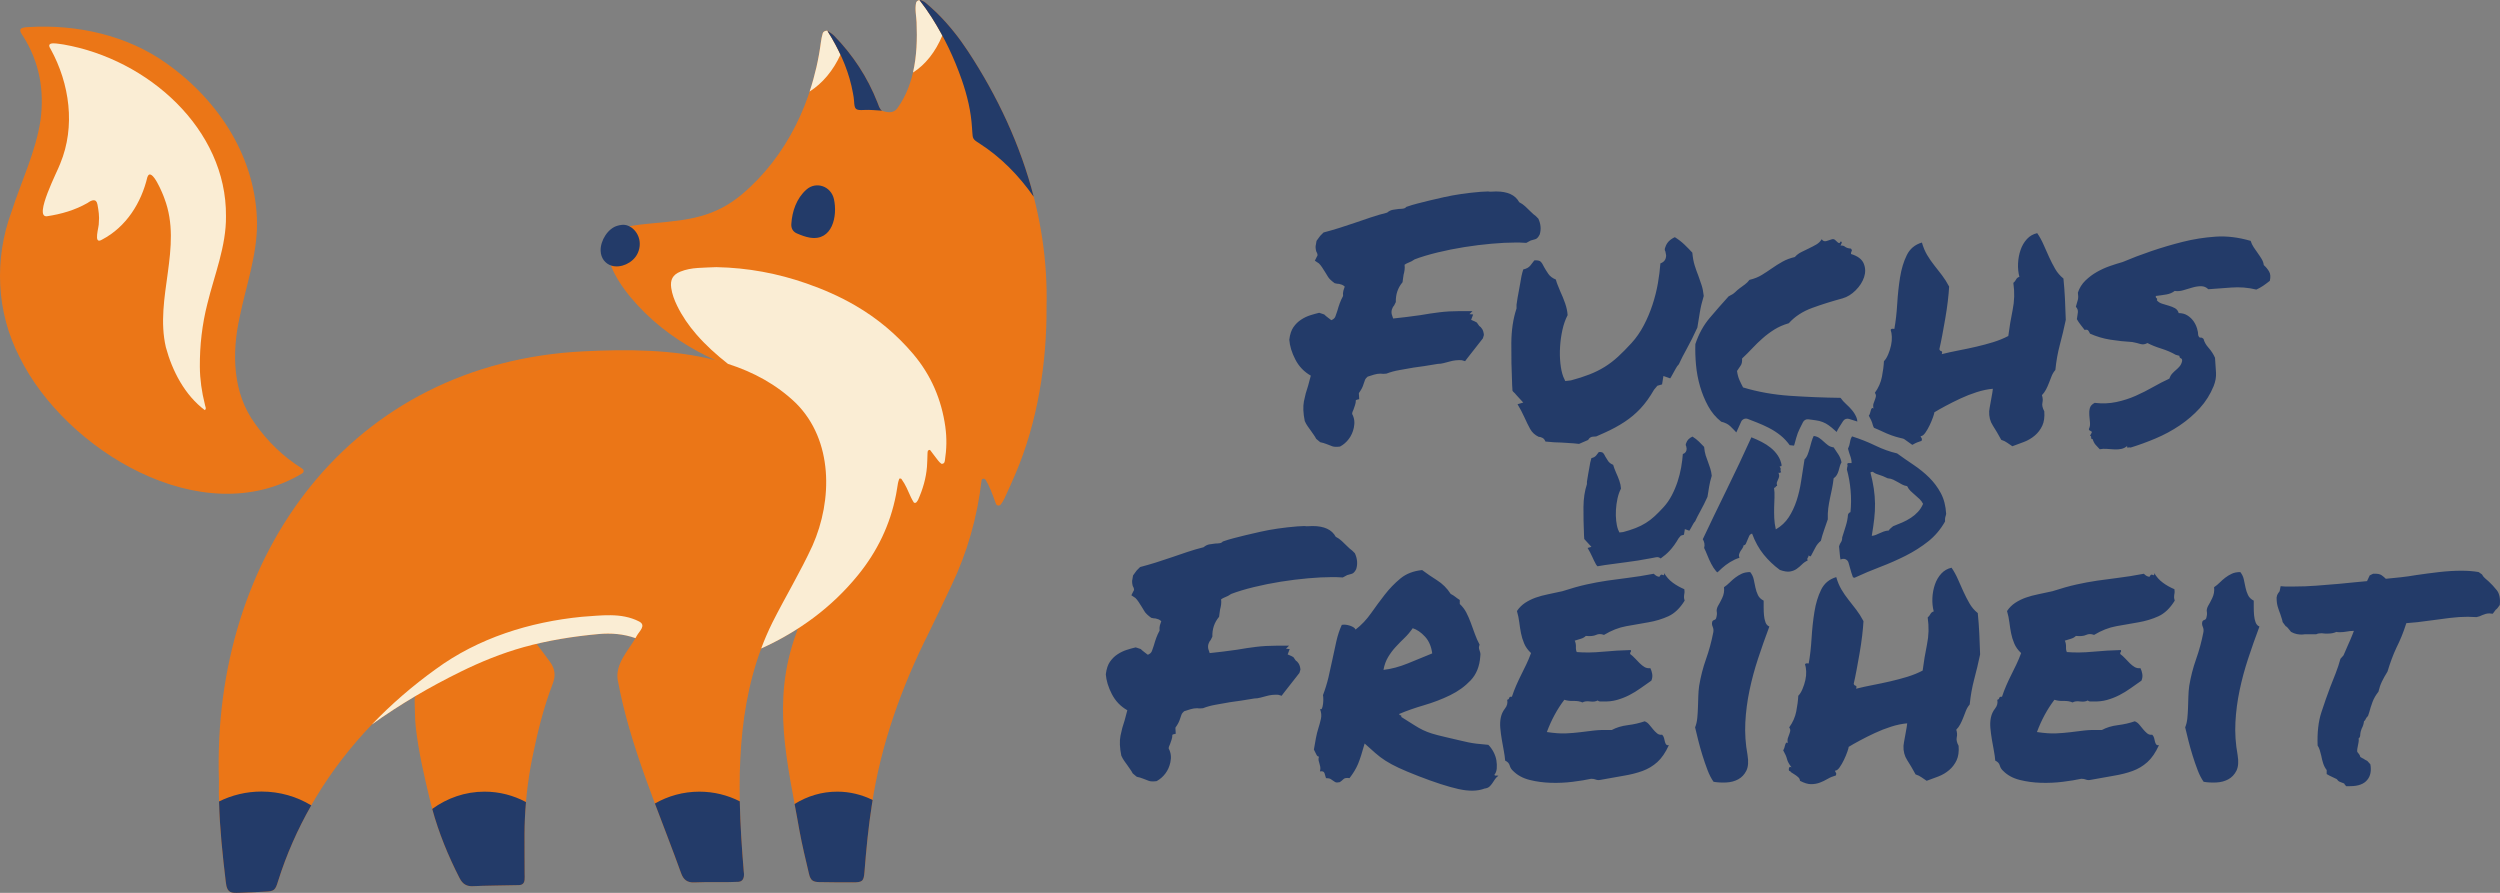
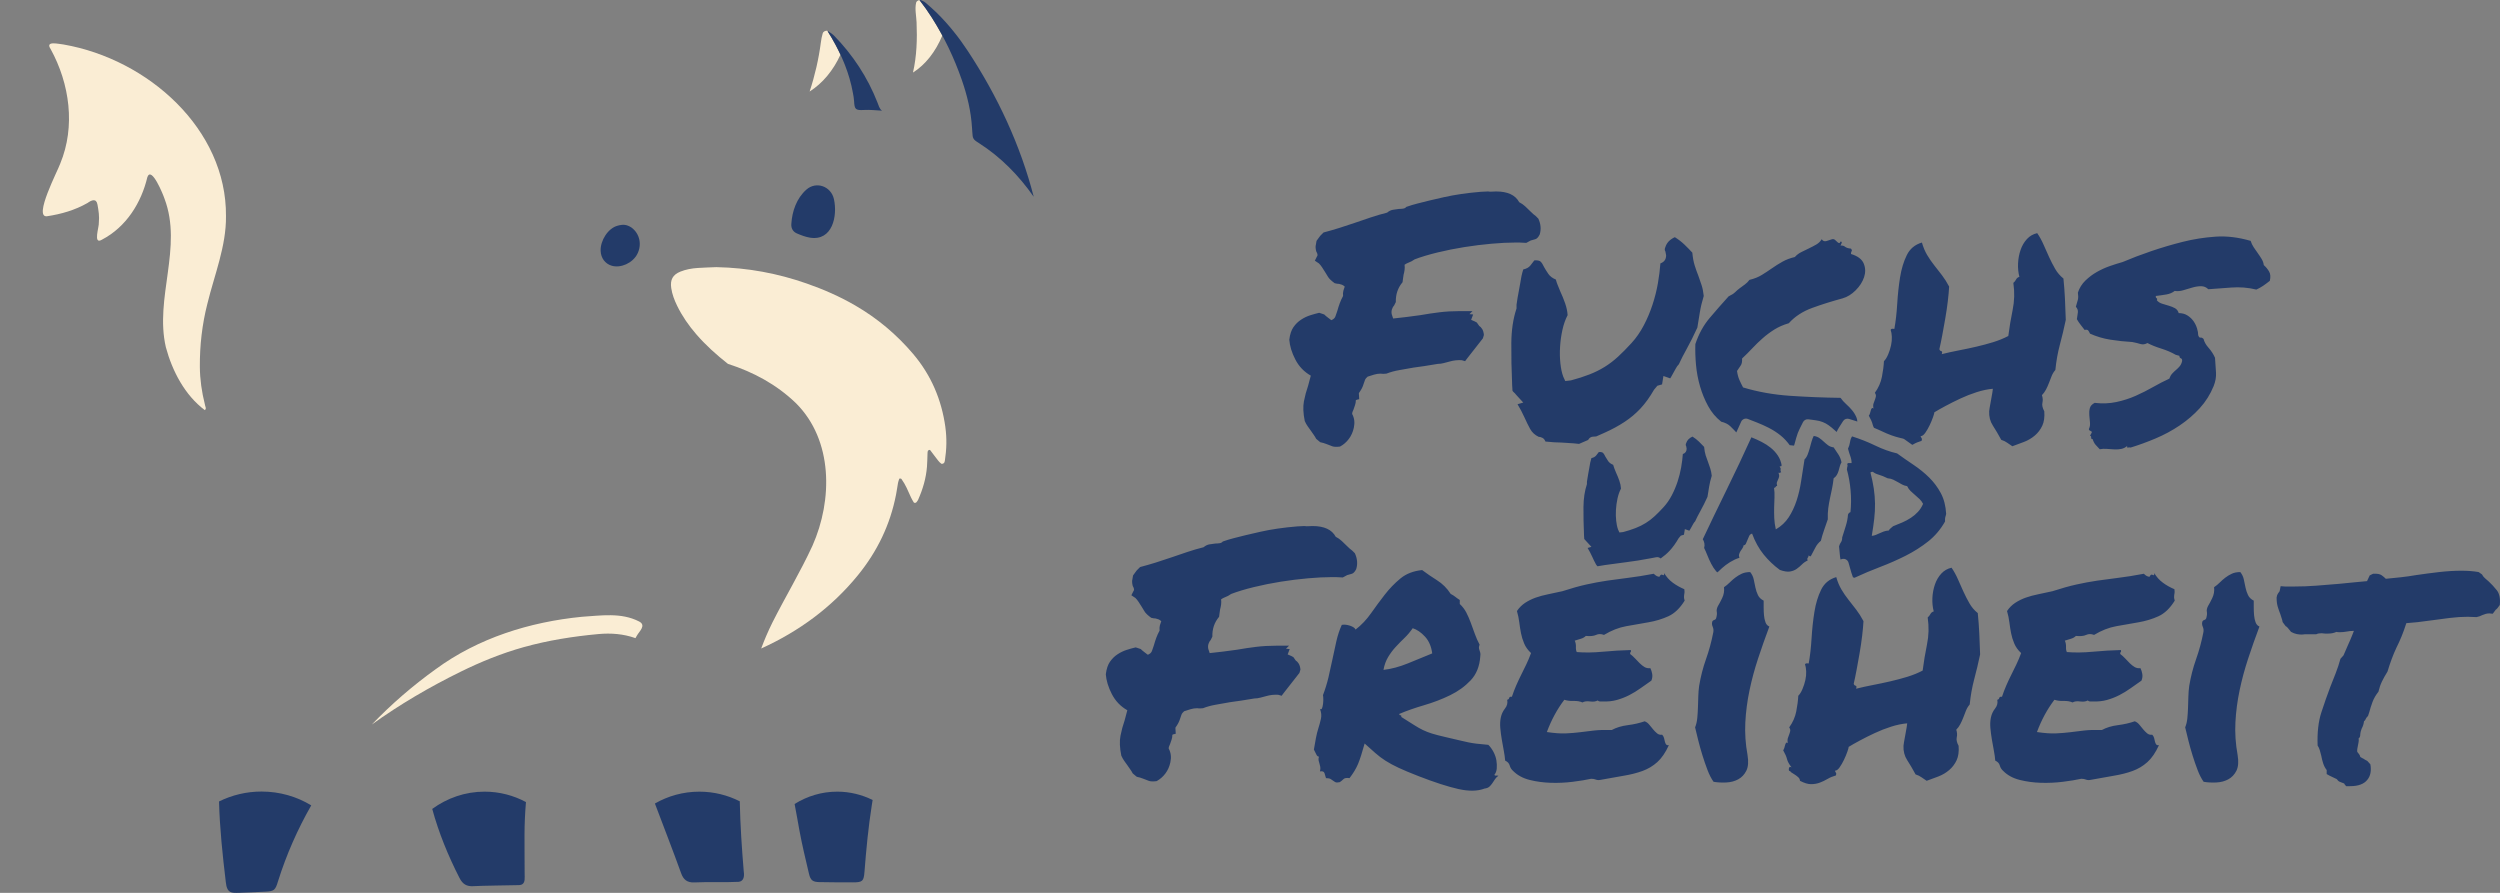
<svg xmlns="http://www.w3.org/2000/svg" id="Ebene_1" data-name="Ebene 1" viewBox="0 0 595.276 212.598">
  <rect x="0" y="0" width="595.276" height="212.598" fill="#808080" stroke="none" />
  <path d="M373.625,105.494c-.668-.026-1.294-.066-1.88-.12-1.014,0-2.269-.08-3.762-.24-.16-.427-.4-.72-.72-.88-.321-.161-.614-.24-.881-.24-.907-.427-1.588-1.053-2.04-1.881-.454-.826-.895-1.721-1.321-2.681-.269-.587-.535-1.133-.801-1.641-.267-.507-.56-1.027-.88-1.561l1.36-.4-1.76-1.921c-.107-.16-.24-.306-.4-.44-.16-.132-.294-.28-.4-.44l-.079-1.28c-.16-3.682-.228-7.056-.2-10.125.026-3.068.44-5.803,1.24-8.204v-.881c.16-1.173.32-2.147.48-2.921.161-.773.293-1.507.4-2.201.16-1.173.4-2.267.72-3.281.747-.16,1.307-.466,1.681-.92.373-.453.693-.867.961-1.241.747-.052,1.254.054,1.521.32.266.267.532.694.801,1.28.266.48.599,1.014 1,1.601.4.588,1.001,1.04,1.8,1.361.107.428.253.868.441,1.321.187.454.387.948.601,1.481.426.908.813,1.854,1.161,2.841.345.988.546,1.935.599,2.841-.533,1.014-.947,2.189-1.24,3.522-.294,1.334-.48,2.681-.56,4.042-.081,1.361-.054,2.668.081,3.921.132,1.254.36,2.309.68,3.162l.48,1.041,1.361-.161c1.6-.426,3.054-.892,4.362-1.4,1.307-.507,2.522-1.107,3.643-1.801,1.121-.693,2.188-1.507,3.201-2.441,1.013-.933,2.081-2.013,3.202-3.242,1.121-1.227,2.094-2.627,2.921-4.202.828-1.573,1.521-3.214,2.081-4.923.56-1.707.986-3.401,1.28-5.082.293-1.681.493-3.268.601-4.763.907-.32,1.361-.96,1.361-1.921l-.161-.88c-.214-.32-.214-.693,0-1.121.321-1.013,1.067-1.787,2.241-2.321.853.534,1.614,1.121,2.281,1.761.666.64,1.293,1.28,1.881,1.921.106,1.174.293,2.189.56,3.041.266.855.56,1.681.88,2.481.266.748.52,1.481.76,2.201.24.72.413,1.588.52,2.601-.427,1.388-.734,2.668-.92,3.842-.188,1.174-.387,2.401-.601,3.682-.853,1.868-1.681,3.522-2.481,4.963-.801,1.44-1.44,2.695-1.921,3.762-.267.267-.494.574-.68.92-.188.348-.388.708-.601,1.08-.107.161-.24.4-.4.721-.16.32-.294.534-.4.64l-1.6-.56-.32,2.001-1.121.32-.801.96c-1.014,1.761-2.081,3.242-3.202,4.442s-2.388,2.269-3.801,3.202c-1.415.934-3.015,1.8-4.802,2.601-.624.279-1.285.571-1.963.87l-.81.058c-.371.027-.71.217-.928.519l-.189.265c-.696.302-1.407.609-2.152.929-.908-.106-1.696-.173-2.362-.2ZM336.848,61.754c1.548-.587,3.362-1.133,5.443-1.641,2.081-.507,4.214-.933,6.403-1.281,2.188-.346,4.335-.613,6.444-.8,2.107-.186,3.961-.28,5.561-.28h1.161c.347,0,.867.028,1.561.08l1.04-.56c.372-.106.747-.212,1.121-.32.372-.106.72-.48,1.04-1.121.373-1.227.267-2.481-.32-3.762l-.64-.641c-.16-.106-.348-.252-.56-.44-.215-.186-.454-.413-.72-.68-.375-.373-.775-.76-1.201-1.161-.427-.4-.908-.733-1.44-1-.908-1.707-2.749-2.561-5.522-2.561-.321,0-.641.013-.961.04-.32.028-.641.014-.961-.04l-1.681.08c-3.256.267-6.19.694-8.804,1.28-2.616.588-4.723,1.094-6.323,1.52-.855.214-1.735.48-2.642.801-.16.214-.4.347-.72.4-.32.054-.668.081-1.04.081-.428.054-.895.12-1.401.2-.508.081-.974.308-1.4.68-1.28.32-2.561.694-3.842,1.121-1.282.428-2.535.854-3.762,1.28-1.228.428-2.482.841-3.762,1.241-1.28.4-2.534.76-3.761,1.08l-.801.8c-.054.108-.348.508-.88,1.201l-.161.961c-.107.32-.079.828.081,1.521.212.373.32.654.32.841,0,.187-.054.334-.16.44l-.48.96.961.64c.266.268.507.56.72.881.212.32.453.694.72,1.121.266.428.52.841.76,1.24.239.4.76.894,1.56,1.481.212.054.4.094.56.12.16.028.321.04.481.04.32.107.546.174.68.2.133.028.36.173.68.44-.107.267-.214.588-.32.96-.107.374-.134.801-.081,1.281-.32.588-.587,1.174-.8,1.761-.214.588-.4,1.174-.56,1.761-.16.427-.308.854-.441,1.28-.133.427-.468.748-1.0.96-.269-.212-.548-.426-.841-.64-.294-.212-.574-.453-.84-.72l-1.201-.4c-.693.161-1.415.36-2.161.601-.748.24-1.468.588-2.161,1.041-.695.454-1.294,1.04-1.802,1.761-.507.72-.84,1.721-1,3.001.107,1.495.587,3.069,1.44,4.722.853,1.655,2.081,2.935,3.682,3.842-.107.427-.214.828-.32,1.201-.107.373-.214.774-.321,1.201-.427,1.228-.759,2.468-1,3.721-.24,1.255-.175,2.816.2,4.683.212.48.453.908.72,1.28.266.374.532.748.801,1.121.212.32.426.627.64.92.212.294.4.6.56.92l.961.8c.266.054.532.12.801.2.266.08.532.174.8.28.427.16.841.32,1.242.48.399.16,1.027.186,1.88.08.801-.428,1.494-1.027,2.081-1.8.587-.773.986-1.667,1.201-2.681.266-1.227.132-2.321-.4-3.282,0-.16.026-.32.079-.48.052-.16.133-.346.24-.56.106-.32.226-.666.36-1.041.133-.372.2-.773.2-1.201.052,0,.081-.012.081-.04,0-.026.239-.093.72-.2l-.081-1.44c.266-.373.493-.733.68-1.081.187-.346.333-.706.441-1.08.106-.32.212-.627.32-.92.106-.293.321-.573.641-.841.48-.16.986-.32,1.521-.48.532-.16,1.067-.24,1.6-.24.106,0,.212.013.32.04.106.028.453.014,1.041-.04.96-.373,1.987-.653,3.081-.841,1.093-.186,2.228-.386,3.402-.601.852-.106,1.706-.226,2.561-.36.852-.132,1.92-.306,3.201-.52.481,0,.961-.067,1.442-.2.48-.132.933-.253,1.36-.36.907-.267,1.868-.373,2.882-.32l.8.24.481-.64,3.762-4.802.239-.801c-.054-.587-.187-1.053-.4-1.401-.214-.346-.453-.6-.72-.76l-.56-.801c-.16-.106-.333-.2-.52-.28-.188-.08-.468-.2-.84-.36l.48-1.28-.88-.08.72-.72h-3.121c-1.655,0-3.242.093-4.762.28-1.521.187-3.03.414-4.523.68-1.174.161-2.281.308-3.321.441-1.04.134-2.095.253-3.162.36l-.32-.961c-.107-.427-.094-.841.04-1.241.132-.4.306-.706.52-.92l.4-.8c-.054-1.813.48-3.388,1.6-4.722.052-.32.093-.626.12-.92.027-.292.067-.573.121-.841.106-.373.185-.76.239-1.16.052-.4.052-.813,0-1.241.321-.212.56-.347.72-.4.693-.266,1.254-.56,1.681-.88ZM403.84,86.926c.16,1.735.481,3.429.961,5.082.48,1.655,1.121,3.215,1.921,4.682.8,1.468,1.841,2.709,3.121,3.722.906.214,1.627.574,2.161,1.08.477.455.955.952,1.433,1.47.059-.129.12-.263.178-.391l.978-2.163c.273-.605.977-.893,1.594-.649l2.211.864c.923.361,1.854.78,2.766,1.246,1.03.528,1.987,1.147,2.842,1.84.826.669,1.53,1.449,2.144,2.295.344.041.685.069,1.028.103.036-.118.08-.227.113-.348l.425-1.542c.207-.751.475-1.456.796-2.098l.8-1.599c.238-.477.753-.749,1.285-.68l1.771.239c1.144.155,2.166.549,3.037,1.173.498.354.98.75,1.432,1.173.149.142.3.274.454.399l.052.007c.139-.339.299-.651.483-.939l1.029-1.62c.303-.477.892-.69,1.429-.522l1.832.577c.048.015.093.035.141.05-.026-.385-.105-.734-.24-1.044-.267-.613-.614-1.173-1.041-1.681-.427-.507-.894-.987-1.4-1.441-.508-.452-.949-.947-1.321-1.481-4.002-.052-7.991-.212-11.965-.48-3.976-.267-7.723-.933-11.245-2.001-.321-.587-.614-1.187-.881-1.8-.267-.613-.454-1.321-.56-2.121.267-.427.547-.841.841-1.241.293-.4.413-.973.36-1.721.853-.801,1.667-1.613,2.441-2.441.773-.826,1.6-1.627,2.481-2.401.881-.773,1.814-1.467,2.801-2.081.986-.613,2.122-1.107,3.402-1.481,1.44-1.601,3.293-2.814,5.563-3.642,2.267-.827,4.681-1.587,7.244-2.281,1.121-.32,2.161-.961,3.121-1.921.961-.96,1.627-2.001,2.001-3.121.372-1.121.347-2.201-.081-3.242s-1.44-1.8-3.041-2.281c0-.32.052-.547.16-.68.106-.132.052-.333-.16-.6-.641-.053-1.108-.2-1.401-.441-.293-.24-.653-.333-1.08-.28.052-.106.133-.292.24-.56.106-.266.026-.4-.24-.4-.107.267-.227.388-.36.36-.134-.026-.28-.12-.441-.28-.16-.16-.333-.32-.52-.48s-.414-.212-.68-.16c-.427.16-.88.308-1.361.44-.48.134-.853-.012-1.121-.44-.32.534-.76.96-1.32,1.28-.56.32-1.149.628-1.762.92-.614.294-1.215.588-1.8.88-.588.294-1.095.68-1.521,1.161-1.121.267-2.108.64-2.961,1.121-.855.48-1.681,1-2.482,1.561-.8.56-1.614,1.094-2.44,1.601-.829.508-1.802.894-2.922,1.16-.32.428-.68.788-1.08,1.08-.4.294-.8.588-1.2.881-.4.294-.774.614-1.121.961-.348.347-.868.68-1.561,1-1.548,1.708-3.055,3.429-4.521,5.162-1.468,1.735-2.601,3.802-3.402,6.203-.052,1.601,0,3.269.16,5.002ZM491.323,66.316c-.801-.641-1.455-1.401-1.96-2.281-.508-.88-.989-1.813-1.442-2.801-.454-.986-.894-1.973-1.321-2.961-.427-.986-.934-1.907-1.52-2.761-.961.214-1.775.68-2.441,1.401-.668.72-1.174,1.588-1.521,2.601-.348,1.014-.548,2.081-.601,3.201-.054,1.121.052,2.189.321,3.202-.375.107-.641.32-.801.64s-.373.588-.641.8c.321,2.189.267,4.322-.16,6.403-.427,2.081-.774,4.162-1.04,6.243-1.121.588-2.335,1.08-3.641,1.481-1.309.4-2.655.76-4.043,1.08s-2.775.614-4.161.88c-1.388.268-2.721.56-4.003.881.161-.427.121-.666-.12-.72-.24-.052-.387-.213-.44-.48.212-.907.44-2.001.68-3.282.24-1.28.48-2.614.72-4.002.24-1.387.441-2.748.601-4.082.16-1.333.266-2.507.32-3.522-.533-1.013-1.108-1.921-1.721-2.722-.614-.8-1.228-1.587-1.841-2.361-.614-.773-1.174-1.587-1.681-2.441-.508-.853-.92-1.841-1.24-2.961-1.654.48-2.855,1.481-3.602,3.002-.747,1.52-1.28,3.281-1.6,5.283-.32,2.001-.548,4.109-.68,6.323-.134,2.215-.36,4.202-.681,5.963-.533-.106-.828-.026-.88.24.16.428.253.974.281,1.641.026.668-.04,1.361-.2,2.081s-.388,1.428-.681,2.121c-.293.694-.627,1.228-1,1.601-.054,1.121-.214,2.361-.481,3.722-.267,1.361-.828,2.629-1.68,3.801.212.32.292.615.239.881-.054.267-.133.534-.239.8-.109.268-.215.56-.321.881-.107.32-.107.72,0,1.201-.16-.16-.293-.186-.4-.08-.106.107-.185.267-.239.48-.052.214-.121.454-.2.721-.081.267-.173.454-.281.56.481.854.789,1.561.92,2.121.057.238.163.497.302.768.655.279,1.316.55,1.948.856,1.5.727,2.981,1.26,4.402,1.585l.497.114c.164.037.317.107.454.206l.411.298c.461.333.941.67,1.42,1.007.069-.039.142-.072.211-.112.587-.347,1.254-.627,2.001-.841.107-.267.107-.48,0-.64-.107-.161-.187-.32-.239-.48.372,0,.746-.267,1.121-.8.372-.533.72-1.133,1.04-1.801.32-.666.587-1.307.801-1.921.212-.613.32-1.0.32-1.161.693-.426,1.587-.933,2.682-1.52,1.093-.587,2.267-1.173,3.521-1.761,1.254-.587,2.548-1.093,3.882-1.521,1.334-.427,2.615-.693,3.843-.8,0,.054-.04.36-.121.92-.079.56-.187,1.16-.32,1.8-.134.641-.24,1.229-.32,1.761-.081.534-.121.828-.121.881-.054,1.28.24,2.415.881,3.401.64.988,1.306,2.121,2.001,3.401.532.161,1.001.388,1.4.68.4.292.813.573,1.242.841.906-.32,1.841-.666,2.801-1.041.96-.372,1.813-.88,2.561-1.52.746-.64,1.333-1.414,1.76-2.321.427-.907.587-2.054.481-3.442-.428-.8-.575-1.481-.441-2.041.133-.56.093-1.161-.12-1.801.372-.372.692-.812.96-1.32.267-.507.507-1.041.721-1.601.212-.56.426-1.107.64-1.641.212-.533.507-1.013.88-1.441.212-2.133.574-4.148,1.08-6.043.507-1.894.974-3.854,1.401-5.883-.054-1.707-.12-3.388-.2-5.042-.081-1.653-.2-3.254-.36-4.802ZM540.306,64.675c-.32-.56-.748-1.08-1.28-1.561-.054-.48-.214-.947-.48-1.401-.269-.452-.575-.92-.922-1.401-.347-.48-.68-.96-1-1.44s-.56-.987-.72-1.521c-2.936-.853-5.737-1.187-8.405-1-2.668.188-5.27.601-7.804,1.241s-5.016,1.375-7.443,2.201c-2.429.828-4.711,1.694-6.843,2.601-.961.267-1.975.588-3.042.961-1.068.373-2.095.84-3.081,1.4-.989.56-1.895,1.241-2.722,2.041-.828.801-1.428,1.761-1.8,2.881.106.694.106,1.254,0,1.681-.107.428-.267.988-.48,1.681.372.428.532.868.48,1.321-.054.454-.134,1-.24,1.641.267.48.56.92.881,1.321.32.4.64.814.96,1.24.427-.106.721-.052.881.16.16.214.292.454.4.721,1.547.694,3.16,1.174,4.841,1.44,1.681.268,3.428.454,5.243.56.801.16,1.453.32,1.96.48.507.16,1.054.08,1.642-.24.906.48,2.001.921,3.281,1.321,1.28.4,2.427.894,3.441,1.481l.88.24c0,.32.121.52.361.6.239.08.332.308.28.68-.107.48-.294.88-.56,1.201-.267.32-.56.614-.88.88-.32.268-.629.56-.92.881-.294.32-.52.72-.681,1.201-1.28.588-2.575,1.254-3.882,2.001-1.307.748-2.681,1.441-4.121,2.081-1.442.64-2.976,1.134-4.602,1.481-1.628.347-3.35.414-5.164.2-.64.32-1.028.748-1.16,1.28-.134.534-.175,1.094-.121,1.681.052.588.106,1.16.161,1.721.052.56-.028,1.054-.24,1.481-.054.16-.028.28.079.36.106.08.227.148.36.2.133.054.214.12.24.2s-.12.388-.44.92c.212,0,.306.134.28.4-.028.268.093.4.36.4.16.534.387.974.68,1.321.293.346.627.707,1.001,1.08.532-.107,1.107-.134,1.721-.08.613.052,1.212.093,1.8.12.586.026,1.133-.014,1.641-.12.507-.107.973-.348,1.401-.72-.109.32-.055.453.16.4.212-.054.426-.054.64,0,1.921-.588,3.894-1.307,5.923-2.161,2.028-.853,3.934-1.881,5.723-3.082,1.787-1.201,3.389-2.574,4.802-4.122,1.414-1.547,2.522-3.308,3.321-5.283.427-1.067.613-2.121.56-3.162-.054-1.041-.133-2.227-.239-3.562-.375-.853-.881-1.641-1.521-2.361-.641-.72-1.041-1.427-1.201-2.121-.267-.267-.508-.373-.72-.32-.214.054-.4-.132-.56-.56,0-.48-.094-1.027-.28-1.641-.188-.613-.468-1.187-.841-1.721-.373-.533-.853-.987-1.44-1.361-.587-.372-1.28-.56-2.081-.56-.16-.532-.454-.92-.88-1.16-.427-.24-.92-.44-1.481-.6-.56-.161-1.094-.32-1.6-.48-.508-.161-.92-.427-1.242-.801.107-.266.081-.44-.079-.52s-.214-.253-.16-.52c.907-.107,1.747-.226,2.521-.361.773-.132,1.427-.413,1.962-.84.64.107,1.32.054,2.04-.161.721-.212,1.442-.426,2.162-.64.72-.212,1.412-.32,2.081-.32.666,0,1.24.24,1.72.72,1.602-.106,3.414-.24,5.443-.4,2.028-.16,4.028,0,6.002.48.587-.266,1.134-.573,1.642-.92.505-.347,1.027-.733,1.56-1.16.212-.907.16-1.641-.16-2.201ZM438.349,129.116c.195-.267.294-.649.294-1.147.284-.925.568-1.832.853-2.721.284-.89.461-1.797.533-2.722.107-.284.301-.48.587-.587.177-1.706.187-3.441.027-5.201-.16-1.762-.454-3.407-.88-4.936.034-.355.079-.614.133-.774s.044-.275-.027-.347c-.035-.284.062-.427.293-.427h.721c0-.534-.099-1.067-.294-1.601s-.382-1.138-.56-1.815c.249-.533.409-1.058.481-1.573.071-.516.231-.969.48-1.361,1.921.606,3.762,1.334,5.522,2.188,1.762.853,3.495,1.476,5.203,1.867,1.28.926,2.596,1.841,3.949,2.748,1.351.907,2.578,1.903,3.682,2.988,1.102,1.086,2.028,2.321,2.775,3.709.747,1.387,1.173,3.041,1.28,4.962-.037.178-.072.33-.107.454s-.071.239-.106.347c-.035.106-.054.239-.054.4v.613c-1.067,1.886-2.41,3.469-4.028,4.75-1.619,1.28-3.397,2.41-5.336,3.388-1.94.979-3.958,1.868-6.056,2.668-2.1.801-4.146,1.663-6.136,2.588-.131-.033-.249-.075-.37-.115-.135-.333-.26-.688-.369-1.073l-.689-2.416c-.092-.32-.306-.59-.597-.751-.29-.162-.633-.201-.955-.106l-.359.104c-.035-.21-.079-.412-.103-.633-.089-.801-.169-1.627-.239-2.482.106-.391.258-.72.453-.986ZM445.366,112.494c.355,1.353.623,2.624.801,3.816.177,1.193.275,2.384.293,3.575s-.044,2.41-.187,3.655c-.142,1.245-.338,2.596-.586,4.055.355-.035.684-.115.986-.24.301-.124.604-.258.907-.4.303-.142.623-.275.961-.4.338-.123.739-.204,1.201-.239.106-.214.258-.392.453-.533s.382-.303.56-.481c.747-.284,1.486-.587,2.214-.907s1.405-.685,2.028-1.094,1.183-.88,1.681-1.414.907-1.174,1.228-1.921c-.214-.427-.499-.808-.855-1.147-.355-.337-.712-.658-1.067-.961-.356-.301-.703-.613-1.04-.933-.339-.321-.614-.712-.828-1.174-.463-.071-.872-.204-1.227-.4-.356-.195-.703-.391-1.041-.587-.338-.195-.693-.382-1.067-.56-.373-.178-.809-.284-1.307-.32-.782-.391-1.486-.675-2.108-.853-.623-.178-1.094-.409-1.414-.694-.249,0-.446.054-.587.16ZM405.826,129.329c.072.373.054.757-.052,1.147.249.499.507,1.086.773,1.762.267.676.569,1.343.908,2.001.337.659.728,1.254,1.173,1.787.085.102.195.17.288.261.096-.083.198-.148.29-.24.543-.543,1.115-1.045,1.698-1.492.658-.502,1.392-.947,2.184-1.325.344-.164.711-.292,1.088-.404-.108-.31-.143-.59-.078-.829.071-.267.177-.515.32-.747.142-.231.293-.453.453-.666.161-.214.258-.463.294-.747.248,0,.435-.134.56-.4.124-.267.248-.56.373-.88.124-.321.258-.631.4-.934.142-.303.373-.489.693-.56.71,1.92,1.627,3.574,2.748,4.962,1.121,1.387,2.41,2.615,3.868,3.682.996.356,1.805.48,2.428.373s1.156-.32,1.6-.641c.444-.32.863-.675,1.255-1.067.391-.391.835-.693,1.333-.907-.071-.177-.098-.32-.079-.427.017-.106.054-.187.106-.239.054-.054.098-.116.134-.187.034-.071.034-.178,0-.321.212.037.337.09.373.161.034.071.123.035.266-.107.355-.64.693-1.28,1.014-1.92.32-.641.764-1.191,1.333-1.655.178-.746.427-1.582.747-2.507.321-.924.623-1.796.907-2.615-.035-.961,0-1.841.107-2.642.106-.8.24-1.573.4-2.321s.32-1.503.48-2.268c.16-.764.294-1.609.4-2.535.32-.213.569-.471.747-.773.177-.302.32-.631.427-.988.106-.355.204-.711.293-1.067.088-.355.222-.676.4-.961-.107-.64-.338-1.244-.693-1.814-.356-.569-.747-1.155-1.174-1.761-.533-.071-.979-.24-1.334-.507-.355-.267-.693-.55-1.013-.853-.321-.302-.668-.587-1.041-.854s-.826-.435-1.36-.507c-.214.427-.392.899-.535,1.414-.142.516-.284,1.032-.426,1.547-.143.516-.303,1.006-.481,1.467-.178.463-.426.854-.747,1.174-.284,1.743-.552,3.451-.8,5.122-.249,1.674-.614,3.239-1.094,4.696-.481,1.459-1.103,2.775-1.868,3.949-.765,1.173-1.788,2.134-3.069,2.881-.214-.924-.338-1.823-.373-2.694s-.045-1.708-.027-2.509c.018-.8.045-1.592.081-2.374s0-1.565-.106-2.347c.106.035.187.027.239-.027.054-.054.098-.106.134-.16.034-.054.079-.107.133-.16.054-.054.133-.081.24-.081-.107-.355-.126-.648-.054-.88.071-.231.16-.445.266-.641.107-.195.187-.417.24-.667.054-.248.009-.568-.133-.96.177.071.293.071.347,0,.054-.071.151-.088.293-.054-.106-.213-.16-.382-.16-.507,0-.124.009-.222.027-.294.017-.071.017-.142,0-.214-.018-.071-.098-.195-.24-.373.071-.106.151-.133.24-.08.089.054.169-.026.24-.24-.143-.854-.446-1.628-.907-2.321-.463-.694-1.023-1.307-1.681-1.841-.659-.533-1.388-1.005-2.188-1.414-.801-.408-1.61-.774-2.428-1.094-1.851,4.091-3.807,8.236-5.87,12.434-2.063,4.197-3.966,8.146-5.709,11.846.178.249.303.559.373.933ZM377.226,128.342c.071.106.16.205.267.293.106.089.195.187.266.294l1.174,1.28-.907.266c.214.356.408.703.587,1.041.177.338.355.702.533,1.094.284.64.577,1.237.88,1.787.092.168.225.299.344.442.594-.103,1.19-.209,1.77-.294,1.654-.244,3.379-.475,5.172-.693,1.676-.203,3.612-.513,5.754-.922l1.301-.248c.379-.072.765.041,1.054.294.776-.551,1.497-1.154,2.132-1.834.747-.801,1.459-1.788,2.135-2.961l.533-.641.747-.214.214-1.334,1.067.373c.071-.071.16-.212.266-.426.107-.214.195-.373.267-.481.142-.248.275-.488.4-.72.124-.231.275-.435.453-.613.321-.712.747-1.548,1.282-2.509.533-.961,1.084-2.063,1.654-3.308.142-.853.275-1.671.399-2.455.124-.781.33-1.636.614-2.561-.072-.676-.187-1.254-.347-1.735-.16-.48-.33-.969-.507-1.467-.214-.533-.41-1.085-.587-1.654-.178-.568-.303-1.244-.373-2.028-.392-.427-.809-.854-1.254-1.28-.446-.427-.952-.818-1.521-1.174-.782.356-1.28.872-1.494,1.547-.143.285-.143.533,0,.747l.106.587c0,.641-.303,1.067-.907,1.281-.071.996-.205,2.054-.4,3.174s-.48,2.25-.853,3.389-.836,2.233-1.387,3.281c-.553,1.05-1.201,1.984-1.948,2.801s-1.459,1.539-2.134,2.161c-.676.623-1.388,1.166-2.135,1.627-.747.463-1.556.863-2.428,1.201s-1.841.649-2.908.934l-.907.106-.32-.693c-.214-.569-.366-1.272-.454-2.108-.089-.835-.106-1.706-.054-2.615.054-.907.178-1.804.373-2.694.195-.889.471-1.671.828-2.347-.037-.604-.17-1.237-.4-1.895-.232-.657-.489-1.288-.774-1.894-.143-.355-.276-.685-.4-.988-.124-.301-.222-.595-.293-.88-.533-.214-.934-.515-1.201-.907-.266-.391-.488-.747-.666-1.067-.178-.391-.356-.675-.533-.853-.178-.178-.516-.249-1.014-.214-.178.249-.392.525-.64.827-.249.303-.623.507-1.121.613-.214.676-.373,1.406-.48,2.188-.072.463-.161.952-.267,1.467-.106.516-.214,1.165-.32,1.948v.586c-.533,1.602-.81,3.425-.828,5.47-.018,2.046.027,4.296.133,6.749l.054.855ZM268.111,170.311c-.107.373-.214.774-.321,1.2-.427,1.228-.759,2.468-1,3.722-.24,1.255-.175,2.815.2,4.683.212.48.453.907.72,1.28.266.373.532.747.801,1.121.212.32.426.627.64.92.212.293.4.599.56.92l.961.8c.266.054.532.121.801.2.266.081.532.175.8.281.427.16.841.32,1.242.48.399.16,1.027.187,1.88.081.801-.428,1.494-1.027,2.081-1.8s.986-1.667,1.201-2.682c.266-1.227.132-2.321-.4-3.281,0-.16.026-.321.079-.481.052-.16.133-.345.24-.56.106-.32.226-.666.36-1.04.133-.372.2-.773.2-1.201.052,0,.081-.012.081-.039s.239-.093.72-.2l-.081-1.44c.266-.373.493-.734.68-1.081.187-.345.333-.706.441-1.08.106-.32.212-.626.32-.92.106-.293.321-.573.641-.84.48-.16.986-.321,1.521-.481.532-.16,1.067-.239,1.6-.239.106,0,.212.013.32.039.106.028.453.015,1.041-.039.96-.373,1.987-.653,3.081-.841,1.093-.185,2.228-.386,3.402-.601.852-.106,1.706-.226,2.561-.36.852-.132,1.92-.306,3.201-.52.481,0,.961-.066,1.442-.2.48-.132.933-.253,1.36-.36.907-.266,1.868-.372,2.882-.32l.8.24.481-.641,3.762-4.802.239-.801c-.054-.586-.187-1.052-.4-1.4-.214-.347-.453-.601-.72-.76l-.56-.801c-.16-.106-.333-.2-.52-.28-.188-.081-.468-.2-.84-.36l.48-1.28-.88-.081.72-.72h-3.121c-1.655,0-3.242.094-4.762.281-1.521.187-3.03.414-4.523.68-1.174.16-2.281.308-3.321.441s-2.095.253-3.162.36l-.32-.961c-.107-.427-.094-.841.04-1.242.132-.399.306-.706.52-.92l.4-.8c-.054-1.814.48-3.389,1.6-4.723.052-.32.093-.626.12-.92.027-.292.067-.573.121-.84.106-.373.185-.76.239-1.161.052-.4.052-.813,0-1.24.321-.212.56-.347.72-.4.693-.266,1.254-.56,1.681-.88,1.548-.587,3.362-1.134,5.443-1.641s4.214-.934,6.403-1.282c2.188-.345,4.335-.613,6.444-.8,2.107-.187,3.961-.281,5.561-.281h1.161c.347,0,.867.028,1.561.081l1.04-.56c.372-.106.747-.212,1.121-.32.372-.106.72-.481,1.04-1.121.373-1.227.267-2.482-.32-3.762l-.64-.641c-.16-.106-.348-.252-.56-.44-.215-.187-.454-.413-.72-.68-.375-.373-.775-.76-1.201-1.161-.427-.4-.908-.734-1.44-1.001-.908-1.706-2.749-2.561-5.522-2.561-.321,0-.641.013-.961.04s-.641.013-.961-.04l-1.681.081c-3.256.267-6.19.693-8.804,1.28-2.616.587-4.723,1.094-6.323,1.52-.855.215-1.735.481-2.642.801-.16.214-.4.348-.72.4-.32.054-.668.081-1.04.081-.428.054-.895.12-1.401.199-.508.081-.974.308-1.4.681-1.28.32-2.561.693-3.842,1.121-1.282.427-2.535.853-3.762,1.28-1.228.427-2.482.84-3.762,1.24s-2.534.76-3.761,1.08l-.801.801c-.054.107-.348.508-.88,1.2l-.161.961c-.107.321-.079.828.081,1.521.212.373.32.654.32.841s-.054.333-.16.44l-.48.961.961.64c.266.269.507.56.72.881.212.32.453.693.72,1.121.266.427.52.84.76,1.24.239.4.76.894,1.56,1.481.212.054.4.094.56.12.16.028.321.04.481.04.32.107.546.175.68.2.133.028.36.173.68.441-.107.267-.214.587-.32.96-.107.375-.134.801-.081,1.282-.32.587-.587,1.174-.8,1.76-.214.588-.4,1.174-.56,1.762-.16.427-.308.853-.441,1.28s-.468.747-1.0.96c-.269-.212-.548-.426-.841-.64-.294-.212-.574-.453-.84-.72l-1.201-.4c-.693.16-1.415.36-2.161.601-.748.239-1.468.587-2.161,1.04-.695.454-1.294,1.04-1.802,1.762-.507.72-.84,1.72-1,3.001.107,1.495.587,3.069,1.44,4.723s2.081,2.935,3.682,3.842c-.107.427-.214.828-.32,1.201ZM327.538,179.356c.72.64,1.521,1.24,2.401,1.8.881.56,1.921,1.121,3.121,1.681,1.201.56,2.763,1.215,4.683,1.96,3.842,1.494,7.017,2.522,9.525,3.082,2.507.56,4.589.52,6.243-.121.48-.054.853-.2,1.121-.44.266-.24.507-.521.72-.841.212-.32.426-.64.641-.961.212-.32.48-.586.8-.8-.214-.052-.414-.067-.601-.04s-.308-.04-.36-.2c.321-.372.507-.867.56-1.481.052-.613.027-1.254-.079-1.921-.107-.666-.335-1.333-.68-2.001-.348-.666-.76-1.24-1.242-1.721-1.228-.106-2.174-.199-2.841-.28-.669-.081-1.321-.187-1.962-.32-.64-.133-1.348-.293-2.12-.481-.775-.185-1.855-.44-3.242-.76-1.388-.32-2.468-.599-3.241-.84-.775-.24-1.495-.52-2.162-.84-.668-.321-1.375-.721-2.12-1.201-.748-.48-1.762-1.121-3.042-1.921.052-.266-.013-.399-.2-.399s-.28-.107-.28-.321c1.76-.746,3.734-1.44,5.923-2.08,2.188-.641,4.242-1.427,6.163-2.362,1.92-.933,3.561-2.12,4.922-3.561,1.361-1.442,2.12-3.335,2.281-5.684.052-.372.052-.666,0-.88-.054-.212-.121-.426-.2-.641-.081-.212-.121-.413-.121-.599s.052-.413.16-.681c-.427-.8-.8-1.641-1.119-2.521-.321-.88-.641-1.76-.961-2.642-.321-.88-.681-1.706-1.08-2.481-.4-.773-.92-1.454-1.561-2.041v-.961c-.427-.266-.787-.52-1.08-.76-.294-.24-.654-.466-1.08-.68-.855-1.333-1.935-2.415-3.242-3.242-1.307-.826-2.495-1.641-3.562-2.441-2.08.215-3.801.881-5.162,2.002-1.36,1.121-2.601,2.401-3.722,3.842s-2.214,2.921-3.281,4.442c-1.068,1.521-2.295,2.815-3.682,3.882-.16-.372-.601-.68-1.321-.92s-1.375-.306-1.96-.2c-.535,1.174-.961,2.455-1.28,3.842-.321,1.388-.629,2.801-.92,4.242-.294,1.44-.614,2.896-.961,4.363-.348,1.467-.789,2.894-1.321,4.282.052.267.081.599.081 1s-.028.801-.081,1.201c-.054.399-.134.72-.24.96-.107.24-.267.281-.48.121.32.8.4,1.575.24,2.321-.161.748-.36,1.494-.601,2.241-.24.748-.441,1.548-.601,2.401-.16.855-.32,1.762-.48,2.721.212.375.4.748.56,1.121.16.375.372.56.64.56-.107.375-.133.681-.079.92.052.24.12.481.2.72.079.24.145.508.199.801.052.294.027.654-.079,1.08.586-.106.946.028,1.08.4.133.373.253.774.36,1.201.481,0,.841.067,1.08.2.24.132.441.266.601.399s.347.253.56.36c.212.107.56.107,1.04,0,.321-.214.613-.453.881-.72.266-.266.746-.345,1.44-.239.907-1.173,1.587-2.308,2.041-3.402.453-1.093.973-2.708,1.56-4.843,1.013.908,1.881,1.681,2.601,2.322ZM339.305,151.582c.933,1.014,1.506,2.349,1.72,4.002-1.814.748-3.735,1.534-5.762,2.361-2.029.829-3.976,1.349-5.843,1.561.212-1.173.587-2.201,1.121-3.081.533-.881,1.133-1.681,1.8-2.401.666-.721,1.361-1.427,2.081-2.122.72-.693,1.373-1.467,1.962-2.321,1.012.32,1.986.988,2.921,2.001ZM398.294,138.735c-.829-.613-1.509-1.373-2.041-2.281.052.481-.068.629-.36.441-.294-.187-.548-.04-.76.441-.428,0-.881-.24-1.361-.72-2.241.427-4.242.747-6.003.96-1.76.215-3.455.441-5.082.681-1.628.239-3.281.547-4.962.92-1.681.373-3.59.908-5.723,1.6-1.174.267-2.295.508-3.362.72-1.068.214-2.054.481-2.961.801-.908.32-1.748.734-2.522,1.24-.774.508-1.428,1.161-1.96,1.962.266.907.453,1.8.56,2.681.106.88.24,1.735.4,2.561.16.829.413,1.655.76,2.482.347.828.892,1.588,1.641,2.281-.373,1.013-.76,1.934-1.161,2.761s-.801,1.641-1.2,2.44c-.4.801-.789,1.628-1.161,2.482-.373.855-.72,1.762-1.04,2.721-.375-.052-.588.04-.641.281-.054.24-.214.387-.48.44.16.748-.015,1.442-.521,2.081-.508.641-.84,1.361-1,2.162-.16.747-.2,1.573-.121,2.481.081.908.2,1.829.361,2.761.16.934.32,1.829.48,2.682s.266,1.628.32,2.321c.587.267.947.654,1.08,1.161.133.508.413.947.841,1.321,1.013,1.014,2.321,1.72,3.922,2.12,1.6.4,3.281.627,5.042.681,1.762.052,3.495-.028,5.203-.24,1.708-.214,3.174-.454,4.402-.72.427,0,.801.066,1.121.2.321.132.721.146,1.201.04,1.974-.373,3.774-.693,5.403-.961,1.627-.267,3.108-.641,4.442-1.121,1.333-.481,2.521-1.187,3.561-2.122,1.041-.933,1.962-2.28,2.763-4.042-.321.054-.548-.012-.681-.2-.133-.187-.227-.413-.28-.68-.054-.266-.121-.547-.2-.841-.081-.292-.228-.546-.441-.76-.48.055-.88-.052-1.2-.32-.321-.266-.629-.573-.92-.92-.294-.347-.601-.72-.92-1.121-.321-.4-.695-.68-1.121-.84-1.228.427-2.576.734-4.042.92-1.468.187-2.736.574-3.803,1.161-1.708-.054-3.121-.013-4.242.12s-2.214.267-3.281.4c-1.068.133-2.201.227-3.402.28-1.2.054-2.709-.052-4.521-.32.532-1.44,1.146-2.801,1.841-4.082.692-1.28,1.466-2.482,2.321-3.602.641.215,1.373.308,2.201.281.826-.027,1.533.094,2.122.36.426-.266,1.027-.347,1.8-.24.773.107,1.373.028,1.8-.239.212.16.387.239.52.239h.601c1.28.054,2.441-.066,3.481-.36,1.041-.292,2.028-.68,2.961-1.16.934-.481,1.827-1.028,2.682-1.642.853-.613,1.706-1.212,2.561-1.8.212-.532.281-1.054.2-1.56s-.227-.974-.441-1.401c-.533.054-1-.04-1.4-.28-.4-.24-.789-.547-1.161-.92-.373-.373-.747-.76-1.121-1.161s-.747-.732-1.121-1.001c-.054-.212-.027-.36.081-.44.106-.081.132-.253.079-.521-2.188.055-4.415.188-6.682.4-2.269.214-4.336.24-6.204.081-.16-.32-.227-.732-.2-1.24.027-.507-.067-1.001-.28-1.481.48-.161.96-.306,1.44-.441.48-.133.88-.36,1.2-.68,1.067.107,1.881.027,2.441-.24.56-.266,1.187-.266,1.881,0,1.762-1.067,3.534-1.762,5.322-2.081,1.787-.32,3.534-.626,5.243-.92,1.706-.293,3.293-.773,4.762-1.44,1.467-.666,2.761-1.907,3.882-3.722-.107-.372-.16-.653-.16-.84s.012-.36.04-.521c.026-.16.052-.332.079-.52.027-.185.013-.466-.039-.84-1.014-.427-1.935-.947-2.761-1.561ZM415.582,171.991c.133-2.561.466-5.109,1.001-7.643.532-2.534,1.212-5.055,2.041-7.564.826-2.507,1.72-5.043,2.681-7.604-.427-.16-.734-.493-.92-1.001-.187-.507-.308-1.067-.36-1.681-.054-.613-.079-1.24-.079-1.881v-1.6c-.641-.32-1.095-.76-1.361-1.321-.267-.56-.468-1.161-.601-1.8-.133-.641-.267-1.28-.4-1.921-.133-.64-.414-1.227-.84-1.76-.801,0-1.481.133-2.041.4s-1.068.574-1.521.92c-.454.347-.894.734-1.321,1.16-.427.428-.88.801-1.36,1.121.106.908-.04,1.775-.441,2.601-.4.828-.734,1.455-1.001,1.881-.267.535-.36.988-.28,1.361.079.373.04.853-.12,1.44-.055.267-.215.441-.481.52-.267.081-.427.228-.48.441-.107.373-.068.774.12,1.2.187.428.227.881.12,1.361-.427,2.189-1,4.296-1.72,6.323-.72,2.029-1.268,4.161-1.641,6.403-.109.801-.175,1.641-.2,2.522-.028.88-.054,1.748-.081,2.601s-.079,1.694-.16,2.521c-.081.828-.254,1.56-.52,2.201.212.908.466,1.948.76,3.121.292,1.174.626,2.361 1,3.562.373,1.2.773,2.361,1.201,3.481.426,1.121.907,2.053,1.44,2.801.961.16,1.974.212,3.042.16,1.066-.054,2.013-.308,2.841-.76.826-.453,1.467-1.133,1.921-2.041.453-.907.547-2.161.28-3.761-.48-2.615-.653-5.203-.52-7.765ZM465.926,175.553c.133-.56.093-1.161-.12-1.8.372-.372.692-.813.96-1.321.267-.507.507-1.04.721-1.6.212-.56.426-1.107.64-1.641.212-.533.507-1.013.88-1.442.212-2.133.574-4.148,1.08-6.043.507-1.893.974-3.854,1.401-5.883-.054-1.708-.12-3.389-.2-5.043-.081-1.653-.2-3.254-.36-4.802-.801-.641-1.455-1.4-1.96-2.281-.508-.88-.989-1.813-1.442-2.801-.454-.986-.894-1.973-1.321-2.961-.427-.986-.934-1.907-1.52-2.761-.961.215-1.775.681-2.441,1.401-.668.72-1.174,1.588-1.521,2.601-.348,1.014-.548,2.081-.601,3.201-.054,1.121.052,2.189.321,3.202-.375.107-.641.32-.801.641-.16.32-.373.587-.641.8.321,2.189.267,4.322-.16,6.404-.427,2.081-.774,4.161-1.04,6.243-1.121.588-2.335,1.08-3.641,1.481-1.309.4-2.655.76-4.043,1.08-1.388.321-2.775.614-4.161.88-1.388.269-2.721.56-4.003.881.161-.427.121-.666-.12-.72-.24-.052-.387-.214-.44-.481.212-.907.44-2.001.68-3.281.24-1.28.48-2.614.72-4.002s.441-2.748.601-4.082c.16-1.333.266-2.507.32-3.522-.533-1.013-1.108-1.921-1.721-2.722-.614-.8-1.228-1.587-1.841-2.361-.614-.773-1.174-1.587-1.681-2.441-.508-.852-.92-1.841-1.24-2.961-1.654.481-2.855,1.481-3.602,3.002s-1.28,3.281-1.6,5.283c-.32,2.001-.548,4.109-.68,6.322-.134,2.216-.36,4.203-.681,5.963-.533-.106-.828-.026-.88.24.16.427.253.974.281,1.641.026.668-.04,1.361-.2,2.081s-.388,1.428-.681,2.12c-.293.695-.627,1.228-1,1.602-.054,1.121-.214,2.361-.481,3.722-.267,1.36-.828,2.628-1.68,3.801.212.32.292.614.239.88-.054.267-.133.535-.239.801-.109.267-.215.56-.321.88-.107.32-.107.72,0,1.201-.16-.16-.293-.187-.4-.081-.106.107-.185.267-.239.48-.052.215-.121.454-.2.721-.081.267-.173.453-.281.56.481.853.789,1.56.92,2.12.133.56.493,1.215,1.081,1.962-.375-.214-.588-.107-.641.32-.054.427.052.614.32.56,0,.107.106.227.321.36.212.133.466.294.759.48.293.188.574.4.841.641.266.239.4.52.4.84,1.013.533,1.893.801,2.64.801s1.442-.12,2.081-.36c.641-.24,1.254-.535,1.841-.88.587-.347,1.254-.627,2.001-.841.107-.266.107-.48,0-.64-.107-.161-.187-.321-.239-.481.372,0,.746-.266,1.121-.8.372-.533.72-1.134,1.04-1.802.32-.666.587-1.306.801-1.92.212-.613.32-1.001.32-1.161.693-.426,1.587-.933,2.682-1.521,1.093-.586,2.267-1.173,3.521-1.76s2.548-1.094,3.882-1.521,2.615-.693,3.843-.801c0,.054-.04.36-.121.92-.079.56-.187,1.161-.32,1.8-.134.641-.24,1.229-.32,1.762-.081.533-.121.828-.121.88-.054,1.28.24,2.415.881,3.402.64.988,1.306,2.12,2.001,3.401.532.161,1.001.388,1.4.681.4.292.813.573,1.242.84.906-.32,1.841-.666,2.801-1.04.96-.372,1.813-.88,2.561-1.521.746-.64,1.333-1.414,1.76-2.321s.587-2.054.481-3.442c-.428-.8-.575-1.481-.441-2.041ZM514.99,138.735c-.829-.613-1.509-1.373-2.041-2.281.052.481-.068.629-.36.441-.294-.187-.548-.04-.76.441-.428,0-.881-.24-1.361-.72-2.241.427-4.242.747-6.003.96-1.76.215-3.455.441-5.082.681-1.628.239-3.281.547-4.962.92-1.681.373-3.59.908-5.723,1.6-1.174.267-2.295.508-3.362.72-1.068.214-2.054.481-2.961.801-.908.32-1.748.734-2.522,1.24-.774.508-1.428,1.161-1.96,1.962.266.907.453,1.8.56,2.681.106.88.24,1.735.4,2.561.16.829.413,1.655.76,2.482.347.828.892,1.588,1.641,2.281-.373,1.013-.76,1.934-1.161,2.761s-.801,1.641-1.2,2.44c-.4.801-.789,1.628-1.161,2.482-.373.855-.72,1.762-1.04,2.721-.375-.052-.588.04-.641.281-.054.24-.214.387-.48.44.16.748-.015,1.442-.521,2.081-.508.641-.84,1.361-1,2.162-.16.747-.2,1.573-.121,2.481.081.908.2,1.829.361,2.761.16.934.32,1.829.48,2.682s.266,1.628.32,2.321c.587.267.947.654,1.08,1.161.133.508.413.947.841,1.321,1.013,1.014,2.321,1.72,3.922,2.12,1.6.4,3.281.627,5.042.681,1.762.052,3.495-.028,5.203-.24,1.708-.214,3.174-.454,4.402-.72.427,0,.801.066,1.121.2.321.132.721.146,1.201.04,1.974-.373,3.774-.693,5.403-.961,1.627-.267,3.108-.641,4.442-1.121,1.333-.481,2.521-1.187,3.561-2.122,1.041-.933,1.962-2.28,2.763-4.042-.321.054-.548-.012-.681-.2-.133-.187-.227-.413-.28-.68-.054-.266-.121-.547-.2-.841-.081-.292-.228-.546-.441-.76-.48.055-.88-.052-1.2-.32-.321-.266-.629-.573-.92-.92-.294-.347-.601-.72-.92-1.121-.321-.4-.695-.68-1.121-.84-1.228.427-2.576.734-4.042.92-1.468.187-2.736.574-3.803,1.161-1.708-.054-3.121-.013-4.242.12s-2.214.267-3.281.4c-1.068.133-2.201.227-3.402.28-1.2.054-2.709-.052-4.521-.32.532-1.44,1.146-2.801,1.841-4.082.692-1.28,1.466-2.482,2.321-3.602.641.215,1.373.308,2.201.281.826-.027,1.533.094,2.122.36.426-.266,1.027-.347,1.8-.24.773.107,1.373.028,1.8-.239.212.16.387.239.52.239h.601c1.28.054,2.441-.066,3.481-.36,1.041-.292,2.028-.68,2.961-1.16.934-.481,1.827-1.028,2.682-1.642.853-.613,1.706-1.212,2.561-1.8.212-.532.281-1.054.2-1.56s-.227-.974-.441-1.401c-.533.054-1-.04-1.4-.28-.4-.24-.789-.547-1.161-.92-.373-.373-.747-.76-1.121-1.161s-.747-.732-1.121-1.001c-.054-.212-.027-.36.081-.44.106-.081.132-.253.079-.521-2.188.055-4.415.188-6.682.4-2.269.214-4.336.24-6.204.081-.16-.32-.227-.732-.2-1.24.027-.507-.067-1.001-.28-1.481.48-.161.96-.306,1.44-.441.48-.133.88-.36,1.2-.68,1.067.107,1.881.027,2.441-.24.56-.266,1.187-.266,1.881,0,1.762-1.067,3.534-1.762,5.322-2.081,1.787-.32,3.534-.626,5.243-.92,1.706-.293,3.293-.773,4.762-1.44,1.467-.666,2.761-1.907,3.882-3.722-.107-.372-.16-.653-.16-.84s.012-.36.04-.521c.026-.16.052-.332.079-.52.027-.185.013-.466-.039-.84-1.014-.427-1.935-.947-2.761-1.561ZM532.277,171.991c.133-2.561.466-5.109,1.001-7.643.532-2.534,1.212-5.055,2.041-7.564.826-2.507,1.72-5.043,2.681-7.604-.427-.16-.734-.493-.92-1.001-.187-.507-.308-1.067-.36-1.681-.054-.613-.079-1.24-.079-1.881v-1.6c-.641-.32-1.095-.76-1.361-1.321-.267-.56-.468-1.161-.601-1.8-.133-.641-.267-1.28-.4-1.921-.133-.64-.414-1.227-.84-1.76-.801,0-1.481.133-2.041.4s-1.068.574-1.521.92c-.454.347-.894.734-1.321,1.16-.427.428-.88.801-1.36,1.121.106.908-.04,1.775-.441,2.601-.4.828-.734,1.455-1.001,1.881-.267.535-.36.988-.28,1.361.079.373.04.853-.12,1.44-.055.267-.215.441-.481.52-.267.081-.427.228-.48.441-.107.373-.068.774.12,1.2.187.428.227.881.12,1.361-.427,2.189-1,4.296-1.72,6.323-.72,2.029-1.268,4.161-1.641,6.403-.109.801-.175,1.641-.2,2.522-.028.88-.054,1.748-.081,2.601s-.079,1.694-.16,2.521c-.081.828-.254,1.56-.52,2.201.212.908.466,1.948.76,3.121.292,1.174.626,2.361 1,3.562.373,1.2.773,2.361,1.201,3.481.426,1.121.907,2.053,1.44,2.801.961.16,1.974.212,3.042.16,1.066-.054,2.013-.308,2.841-.76.826-.453,1.467-1.133,1.921-2.041.453-.907.547-2.161.28-3.761-.48-2.615-.653-5.203-.52-7.765ZM588.544,146.899c.293.028.68.04,1.161.04.266-.052.507-.121.72-.2.212-.081.426-.172.64-.281.267-.106.533-.199.801-.28.266-.081.56-.12.88-.12l.801.079.72-.961c.212-.106.532-.48.961-1.121.16-1.547-.081-2.721-.72-3.522-.641-.8-1.28-1.493-1.921-2.08-.32-.267-.627-.533-.92-.801-.294-.266-.52-.56-.68-.88l-.801-.56c-.587-.106-1.228-.187-1.921-.24-.693-.052-1.414-.079-2.161-.079-1.708,0-3.481.107-5.322.32-1.841.214-3.669.454-5.482.72-1.229.214-2.441.387-3.643.52-1.2.134-2.389.254-3.562.36-.267-.266-.599-.547-1-.84s-1.08-.413-2.041-.36l-.801.399c-.214.428-.427.881-.64,1.361-1.174.107-2.31.214-3.402.32-1.094.107-2.175.215-3.241.321-1.869.16-3.683.308-5.443.44-1.762.134-3.495.2-5.203.2h-2.241l-1.04-.079-.24,1.2c-.107.16-.24.348-.4.56-.16.214-.267.535-.32.961,0,.855.093,1.588.28,2.201.187.614.387,1.188.601,1.721.106.373.212.708.321 1.0.106.294.185.601.239.92l.72.961c.212.054.641.508,1.28,1.361.481.267.934.44,1.361.52.426.081.826.12,1.201.12.106,0,.239-.012.399-.039.161-.027.293-.04.4-.04h2.642c.32-.16.747-.24,1.28-.24.106,0,.226.013.36.04.133.027.281.04.441.04h.8c.693,0,1.334-.133,1.921-.4.16.054.426.079.801.079.266,0,.532-.012.8-.039s.56-.067.881-.121c.266-.052.532-.093.8-.12s.56-.04.881-.04c-.109.267-.228.574-.361.92-.133.348-.28.708-.44,1.08-.267.588-.52,1.161-.76,1.721s-.548,1.268-.92,2.122l-.72.8c-.32,1.174-.695,2.308-1.121,3.402-.427,1.094-.855,2.174-1.28,3.241-.748,1.975-1.468,4.029-2.162,6.163-.693,2.135-.988,4.75-.88,7.844.212.32.387.693.52,1.121s.253.88.36,1.36c.107.588.253,1.174.441,1.762.187.587.466,1.121.841,1.6v.961l.72.4c.426.214.986.48,1.681.8.212.321.452.533.72.641.266.106.613.24,1.04.4.052.16.212.372.48.64h.961c1.921,0,3.283-.508,4.082-1.52.747-.907.988-2.134.72-3.683l-.72-.8c-.427-.212-.747-.4-.961-.56-.16-.052-.399-.187-.72-.4-.054-.266-.148-.48-.28-.641-.134-.16-.281-.345-.441-.56-.054-.372,0-.88.16-1.52.052-.267.106-.547.16-.841.054-.293.054-.573,0-.84.267-.16.4-.507.4-1.041,0-.106.027-.28.081-.52.052-.24.132-.493.24-.76.32-.586.507-1.173.56-1.76.212-.16.345-.333.399-.52.052-.187.24-.441.56-.76l.321-.961c.16-.641.399-1.401.72-2.281.32-.88.8-1.72,1.44-2.521.212-.907.493-1.721.84-2.441s.787-1.506,1.321-2.361c.321-1.067.653-2.068,1.001-3.002.347-.933.732-1.853,1.161-2.761.426-.853.826-1.733,1.2-2.642.372-.907.747-1.947,1.121-3.121.801-.052,1.693-.133,2.682-.24.986-.106,2.013-.239,3.081-.399,1.493-.214,3.014-.414,4.562-.601s2.988-.281,4.322-.281c.32,0,.626.015.92.04Z" style="fill: #233b69; stroke-width: 0px;" />
  <g id="RZ">
-     <path d="M249.188,73.054c.048,6.638-.478,13.493-1.681,20.239-1.203,6.745-3.082,13.38-5.738,19.578-.409.976-.836,1.944-1.272,2.909s-.879,1.926-1.321,2.887c-.113.246-.246.486-.389.719s-.297.461-.452.684c-.148.213-.398.314-.631.302s-.452-.136-.538-.371c-.479-1.303-.883-2.403-1.277-3.349s-.779-1.739-1.221-2.428c-.112-.175-.335-.255-.536-.235s-.381.137-.407.356c-.513,4.399-1.362,8.699-2.562,12.899s-2.753,8.299-4.676,12.296c-.879,1.883-1.771,3.759-2.671,5.632s-1.808,3.742-2.718,5.61c-3.236,6.45-6.083,13.101-8.387,19.929s-4.063,13.833-5.123,20.991c-.417,2.637-.75,5.282-1.03,7.933s-.509,5.307-.717,7.965c-.087,1.112-.2,1.737-.579,2.084s-1.022.417-2.169.418c-1.334.002-2.667-.001-4.001-.01s-2.667-.026-4.001-.052c-.782-.016-1.306-.123-1.681-.42s-.599-.784-.781-1.557c-.404-1.717-.814-3.433-1.203-5.154s-.757-3.446-1.075-5.18c-1.427-8.156-3.105-15.748-3.695-23.334s-.093-15.165,2.828-23.296c.082-.238.166-.475.25-.712s.169-.474.253-.712c-1.379.885-2.794,1.721-4.246,2.509s-2.939,1.529-4.463,2.222c-.005.002-.009.004-.014.006s-.009.004-.014.006c-3.128,8.386-4.534,17.265-4.974,26.251s.087,18.081.825,26.899c.075.493.089,1.056-.073,1.515s-.497.812-1.12.886c-1.761.087-3.527.081-5.293.074s-3.533-.015-5.295.069c-.85.03-1.496-.131-1.998-.494s-.862-.926-1.14-1.7c-2.738-7.606-5.794-15.159-8.528-22.807s-5.147-15.392-6.598-23.379c-.227-1.883.386-3.56,1.281-5.151s2.073-3.097,2.975-4.638c-1.426-.505-2.877-.817-4.346-.967s-2.96-.14-4.465-.002c-2.486.229-4.961.524-7.421.907s-4.904.852-7.33,1.429c.552.724,1.104,1.448,1.651,2.176s1.089,1.459,1.621,2.197c.565.784.895,1.592.993,2.438s-.036,1.729-.397,2.664c-1.09,2.82-1.992,5.695-2.774,8.604s-1.442,5.852-2.047,8.807c-.623,3.04-1.094,6.097-1.411,9.17s-.482,6.163-.492,9.267c-.005,1.567-0,3.135.007,4.702s.017,3.135.022,4.702c.001.235.01.47.014.706s.002.47-.02.703c-.038.419-.162.742-.384.962s-.544.338-.979.348c-.979.022-3.272.057-5.525.1s-4.466.093-5.285.148c-.81.054-1.455-.065-1.992-.383s-.965-.834-1.342-1.573c-1.52-2.978-2.894-6.007-4.083-9.106s-2.193-6.267-2.971-9.524c-.683-2.857-1.357-5.717-1.944-8.593s-1.085-5.768-1.415-8.691c-.118-1.047-.163-2.103-.189-3.16s-.034-2.118-.079-3.173c-.008-.194.004-.378.035-.552s.081-.339.148-.496c-1.777,1.048-3.531,2.134-5.259,3.26s-3.433,2.292-5.11,3.5c-5.049,5.276-9.52,11.057-13.285,17.29s-6.824,12.92-9.05,20.008c-.323,1.084-.556,1.684-.975,2.026s-1.024.425-2.09.474c-1.019.048-2.038.099-3.057.145s-2.038.089-3.057.119c-.95.028-1.698.071-2.243-.239s-.886-.971-1.023-2.351c-.481-4.011-.932-8.028-1.242-12.054s-.477-8.06-.39-12.107c-.869-26.768,6.926-51.643,21.915-70.16,14.989-18.517,37.172-30.676,65.08-32.014,5.022-.251,10.309-.375,15.604-.108s10.597.925,15.648,2.238c-.704-.322-1.403-.654-2.096-.998s-1.382-.7-2.064-1.069c-3.103-1.678-6.022-3.585-8.73-5.753s-5.205-4.599-7.465-7.324c-1.36-1.691-2.678-3.508-3.68-5.46s-1.69-4.04-1.79-6.272c-.035-2.682,1.848-4.009,4.218-4.726s5.224-.822,7.133-1.06c4.026-.368,7.557-.713,10.895-1.635s6.484-2.422,9.737-5.101c5.408-4.527,9.687-10.14,12.84-16.351s5.18-13.021,6.083-19.942c.045-.346.103-.715.175-1.081s.159-.729.263-1.062c.081-.26.292-.465.544-.565s.542-.096.781.063c.226.151.48.319.725.497s.48.367.668.559c2.23,2.282,4.224,4.765,5.952,7.42s3.189,5.482,4.353,8.451c.18.41.308.907.525,1.322s.52.748,1.049.83c.65.183,1.282.263,1.849.139s1.069-.45,1.46-1.078c2.062-2.925,3.248-6.254,3.881-9.723s.713-7.079.562-10.566c-.034-.778-.148-1.564-.209-2.347s-.07-1.564.107-2.332c.046-.201.242-.386.473-.5s.496-.16.683-.081c.178.076.362.152.537.241s.342.189.486.312c.476.408.952.818,1.42,1.236s.928.844,1.374,1.284c1.401,1.383,2.711,2.844,3.94,4.369s2.378,3.115,3.457,4.757c5.947,9.057,10.75,18.768,14,28.96s4.945,20.867,4.674,31.854ZM71.96,112.72c.228-.156.34-.357.341-.56s-.109-.408-.325-.573c-2.258-1.405-4.321-3.016-6.194-4.809s-3.559-3.771-5.062-5.907c-2.674-3.64-4.059-7.832-4.544-12.171s-.07-8.822.855-13.046c.752-3.725,1.793-7.41,2.647-11.122s1.521-7.451,1.525-11.285c-.078-7.701-2.29-14.979-6.06-21.454s-9.099-12.147-15.411-16.639c-4.698-3.373-10.042-5.725-15.659-7.146s-11.507-1.911-17.297-1.56c-1.114.03-1.714.194-1.894.541s.061.879.629,1.646c1.944,3.087,3.212,6.305,3.877,9.639s.728,6.785.258,10.338c-.571,3.776-1.713,7.41-3.003,11.006s-2.729,7.153-3.894,10.775C.66,56.055-.25,62.034.059,67.945s1.838,11.756,4.631,17.146c5.394,10.951,16.213,21.456,28.683,27.424s26.591,7.4,38.587.205Z" style="fill: #eb7617; stroke-width: 0px;" />
    <path d="M53.808,51.463c.042,3.56-.647,7.057-1.556,10.524s-2.038,6.902-2.875,10.34c-.627,2.459-1.083,4.94-1.378,7.44s-.429,5.019-.412,7.554c.01,1.516.123,3.016.325,4.505s.494,2.965.864,4.434c.02.235.141.499.195.746s.041.479-.206.647c-2.371-1.772-4.308-4.096-5.843-6.688s-2.668-5.449-3.43-8.29c-1.357-5.859-.342-11.805.464-17.735s1.403-11.844-.79-17.64c-.146-.45-.917-2.408-1.775-3.917s-1.804-2.569-2.299-1.224c-.715,3.04-1.966,6.008-3.764,8.594s-4.14,4.79-7.036,6.304c-1.119.676-1.276-.106-1.17-1.175s.476-2.427.413-2.903c.078-.719.062-1.433-.006-2.144s-.188-1.418-.319-2.123c-.136-.775-.484-1.046-.918-1.037s-.955.299-1.437.646c-1.498.857-3.064,1.522-4.683,2.036s-3.29.878-4.999,1.134c-1.643.164-.978-2.584.162-5.568s2.755-6.203,3.012-6.981c1.829-4.416,2.393-9.166,1.931-13.847s-1.95-9.292-4.228-13.43c-.691-1.035-.191-1.326.616-1.346s1.923.228,2.463.271c10.086,1.76,19.798,6.809,26.968,14.002s11.796,16.531,11.712,26.868Z" style="fill: #faedd4; stroke-width: 0px;" />
    <path d="M225.101,101.673c-.456-3.27-1.306-6.36-2.577-9.263s-2.961-5.618-5.098-8.138c-1.972-2.325-4.11-4.452-6.415-6.379s-4.777-3.655-7.416-5.184c-1.839-1.065-3.726-2.021-5.654-2.885s-3.898-1.637-5.902-2.334c-3.432-1.195-6.911-2.129-10.475-2.782s-7.212-1.026-10.981-1.099c-.654.027-1.373.049-2.124.077s-1.535.064-2.317.118c-.705.049-1.407.132-2.098.27s-1.37.33-2.03.597c-.915.37-1.532.855-1.885,1.493s-.442,1.429-.301,2.411c.108.748.295,1.468.537,2.168s.539,1.383.866,2.054c.604,1.242,1.296,2.425,2.064,3.558s1.61,2.216,2.514,3.258c1.132,1.305,2.337,2.531,3.597,3.696s2.576,2.27,3.929,3.334c2.999.96,5.886,2.18,8.605,3.72s5.268,3.401,7.59,5.642c4.431,4.421,6.617,10.184,7.096,16.198s-.751,12.279-3.153,17.706c-1.44,3.134-3.057,6.182-4.702,9.217s-3.316,6.056-4.865,9.135c-.501,1.009-.971,2.027-1.413,3.053s-.856,2.061-1.244,3.103c.005-.002.009-.004.014-.006s.009-.004.014-.006c4.494-2.046,8.688-4.491,12.54-7.386s7.364-6.24,10.492-10.088c2.293-2.82,4.208-5.82,5.724-9.009s2.632-6.567,3.326-10.143c.089-.461.165-.925.239-1.389s.147-.929.231-1.391c.028-.152.069-.302.116-.451s.099-.297.147-.445c.011-.035.036-.079.064-.114s.058-.061.081-.059c.07.005.153.011.228.026s.141.041.174.086c.489.67.887,1.388,1.247,2.126s.683,1.495,1.022,2.245c.095.21.204.414.318.616s.234.4.352.599c.049.083.175.119.303.113s.26-.053.321-.136c.069-.093.147-.184.218-.277s.137-.189.184-.293c.563-1.262,1.038-2.548,1.401-3.865s.612-2.663.721-4.045c.04-.508.06-1.017.076-1.527s.027-1.02.048-1.529c.005-.117.008-.236.018-.353s.029-.233.064-.341c.018-.054.07-.101.135-.141s.14-.074.203-.103c.028-.013.073-.011.117-.001s.084.03.103.055c.309.403.613.809.918,1.215s.611.81.924,1.21c.118.15.243.3.378.439s.279.266.435.371c.061.041.178.036.297.004s.239-.089.307-.155c.075-.072.127-.174.166-.287s.063-.235.08-.347c.206-1.324.326-2.646.347-3.971s-.055-2.654-.242-3.992Z" style="fill: #faedd4; stroke-width: 0px;" />
    <path d="M151.611,151.413c.295-.55.887-1.178,1.178-1.786s.278-1.194-.636-1.66c-2.134-1.088-4.402-1.435-6.703-1.475s-4.636.229-6.905.372c-6.206.614-12.374,1.875-18.257,3.912s-11.479,4.849-16.54,8.564c-2.744,1.972-5.391,4.059-7.93,6.256s-4.969,4.506-7.278,6.919c3.322-2.393,6.749-4.619,10.265-6.701s7.121-4.019,10.802-5.832c2.428-1.196,4.893-2.304,7.404-3.295s5.069-1.866,7.683-2.595c2.917-.814,5.864-1.455,8.833-1.961s5.963-.878,8.972-1.155c1.505-.139,2.995-.149,4.465.002s2.92.462,4.346.967c.052-.088.103-.177.153-.265s.1-.177.147-.266Z" style="fill: #faedd4; stroke-width: 0px;" />
    <path d="M197.193,7.648c-.028-.048-.052-.095-.074-.142s-.043-.093-.063-.139c-.229-.084-.483-.054-.698.055s-.391.296-.463.527c-.104.334-.191.697-.263,1.062s-.13.735-.175,1.081c-.259,1.985-.614,3.961-1.062,5.915s-.987,3.888-1.617,5.791c1.54-.979,2.95-2.235,4.188-3.716s2.303-3.188,3.155-5.068c-.314-.672-.643-1.339-.989-2s-.706-1.315-1.082-1.963c-.138-.237-.284-.47-.429-.703s-.291-.465-.429-.703Z" style="fill: #faedd4; stroke-width: 0px;" />
    <path d="M221.887,4.197c-.458-.723-.934-1.432-1.427-2.129s-1.001-1.38-1.525-2.053c-.173.03-.354.109-.501.216s-.258.243-.291.389c-.177.767-.169,1.548-.107,2.332s.175,1.569.209,2.347c.085,1.982.096,4.003-.027,6.016s-.38,4.016-.829,5.963c1.47-.925,2.817-2.163,3.996-3.653s2.19-3.232,2.989-5.166c-.389-.722-.79-1.439-1.204-2.15s-.841-1.415-1.283-2.112Z" style="fill: #faedd4; stroke-width: 0px;" />
    <path d="M246.137,46.843c-1.577-6.13-3.725-12.102-6.357-17.881s-5.749-11.365-9.267-16.722c-1.079-1.642-2.228-3.232-3.457-4.757s-2.539-2.986-3.94-4.369c-.446-.44-.906-.867-1.374-1.284s-.944-.828-1.42-1.236c-.144-.123-.311-.224-.486-.312s-.359-.165-.537-.241c-.052-.022-.11-.034-.171-.037s-.127.002-.193.013c.524.672,1.032,1.356,1.525,2.053s.968,1.406,1.427,2.129c1.476,2.329,2.804,4.728,3.989,7.197s2.227,5.005,3.132,7.609c.647,1.86,1.2,3.74,1.62,5.648s.706,3.844.821,5.817c.018.313.04.626.065.939s.052.625.082.938c.023.248.097.47.215.666s.278.368.475.515c.126.093.254.183.385.27s.263.172.395.256c2.629,1.677,5.007,3.608,7.173,5.753s4.12,4.504,5.898,7.038Z" style="fill: #233b69; stroke-width: 0px;" />
    <path d="M210.016,26.345c-.318-.196-.519-.52-.677-.878s-.273-.753-.421-1.091c-1.164-2.969-2.625-5.796-4.353-8.451s-3.723-5.138-5.952-7.42c-.188-.192-.423-.381-.668-.559s-.499-.346-.725-.497c-.026-.017-.053-.032-.08-.045s-.055-.024-.083-.035c.02.046.041.092.063.139s.046.094.074.142c.138.237.283.47.429.703s.292.465.429.703c1.19,2.049,2.242,4.152,3.1,6.329s1.523,4.428,1.941,6.774c.055.308.113.618.162.928s.088.621.105.932c.055,1.015.132,1.585.453,1.886s.886.335,1.917.279c.711-.038,1.425-.017,2.14.023s1.431.101,2.146.14Z" style="fill: #233b69; stroke-width: 0px;" />
    <path id="Azge" d="M198.57,47.42c.451,2.031.352,4.535-.521,6.426s-2.523,3.168-5.174,2.745c-.531-.085-1.057-.229-1.575-.405s-1.028-.384-1.528-.594c-.473-.199-.827-.499-1.055-.881s-.329-.847-.295-1.379c.096-1.524.406-3.047.984-4.449s1.422-2.683,2.589-3.724c1.164-1.039,2.636-1.247,3.903-.808s2.329,1.523,2.672,3.069Z" style="fill: #233b69; stroke-width: 0px;" />
    <path id="Nase" d="M149.56,53.754c.144.06.289.125.43.199s.278.157.406.253c.978.73,1.6,1.754,1.834,2.87s.081,2.324-.489,3.423c-.557,1.072-1.546,1.928-2.667,2.433s-2.374.659-3.459.327c-.768-.235-1.4-.689-1.849-1.296s-.715-1.368-.75-2.219c-.05-1.21.384-2.567,1.125-3.695s1.788-2.027,2.964-2.322c.218-.055.571-.157,1-.19s.934 0,1.456.217Z" style="fill: #233b69; stroke-width: 0px;" />
    <g id="Füße">
      <path d="M62.286,188.474c-1.825,0-3.598.214-5.295.617s-3.318.994-4.838,1.748c.083,3.203.294,6.4.58,9.591s.647,6.377,1.028,9.56c.137,1.38.478,2.042,1.023,2.351s1.293.267,2.243.239c1.019-.03,2.038-.073,3.057-.119s2.038-.098,3.057-.145c1.066-.05,1.671-.133,2.09-.474s.652-.942.975-2.026c.997-3.176,2.163-6.27,3.484-9.279s2.799-5.933,4.419-8.768c-1.714-1.042-3.584-1.865-5.568-2.428s-4.083-.865-6.255-.865Z" style="fill: #233b69; stroke-width: 0px;" />
      <path d="M115.384,188.5c-2.309,0-4.536.379-6.63,1.083s-4.056,1.733-5.836,3.032c.779,2.854,1.727,5.642,2.818,8.377s2.323,5.417,3.671,8.058c.377.739.805,1.255,1.342,1.573s1.182.437,1.992.383c.819-.055,3.032-.106,5.285-.148s4.546-.077,5.525-.1c.435-.01.757-.128.979-.348s.346-.543.384-.962c.021-.233.023-.468.02-.703s-.013-.471-.014-.706c-.005-1.567-.015-3.135-.022-4.702s-.012-3.135-.007-4.702c.004-1.281.036-2.56.094-3.836s.142-2.549.252-3.82c-1.486-.793-3.065-1.413-4.714-1.834s-3.37-.645-5.139-.645Z" style="fill: #233b69; stroke-width: 0px;" />
      <path d="M155.939,191.324c1.042,2.771,2.104,5.535,3.155,8.299s2.09,5.527,3.087,8.298c.278.773.638,1.337,1.14,1.7s1.148.524,1.998.494c1.762-.083,3.529-.075,5.295-.069s3.532.013,5.293-.074c.623-.074.959-.428,1.12-.886s.148-1.021.073-1.515c-.231-2.756-.44-5.54-.607-8.338s-.289-5.612-.345-8.43c-1.445-.734-2.985-1.309-4.596-1.701s-3.294-.6-5.026-.6c-1.928,0-3.795.258-5.57.739s-3.458,1.188-5.017,2.084Z" style="fill: #233b69; stroke-width: 0px;" />
      <path d="M199.341,188.5c-1.845,0-3.632.268-5.331.769s-3.312,1.235-4.807,2.167c.192,1.033.385,2.073.577,3.121s.383,2.105.57,3.171c.318,1.734.686,3.459,1.075,5.18s.799,3.438,1.203,5.154c.182.774.406,1.26.781,1.557s.899.405,1.681.42c1.333.027,2.667.043,4.001.052s2.668.011,4.001.01c1.147-.001,1.79-.071,2.169-.418s.492-.972.579-2.084c.207-2.659.436-5.315.717-7.965s.614-5.296,1.03-7.933c.03-.203.063-.405.096-.607s.067-.404.099-.606c-1.287-.637-2.645-1.134-4.057-1.472s-2.878-.517-4.383-.517Z" style="fill: #233b69; stroke-width: 0px;" />
    </g>
  </g>
</svg>